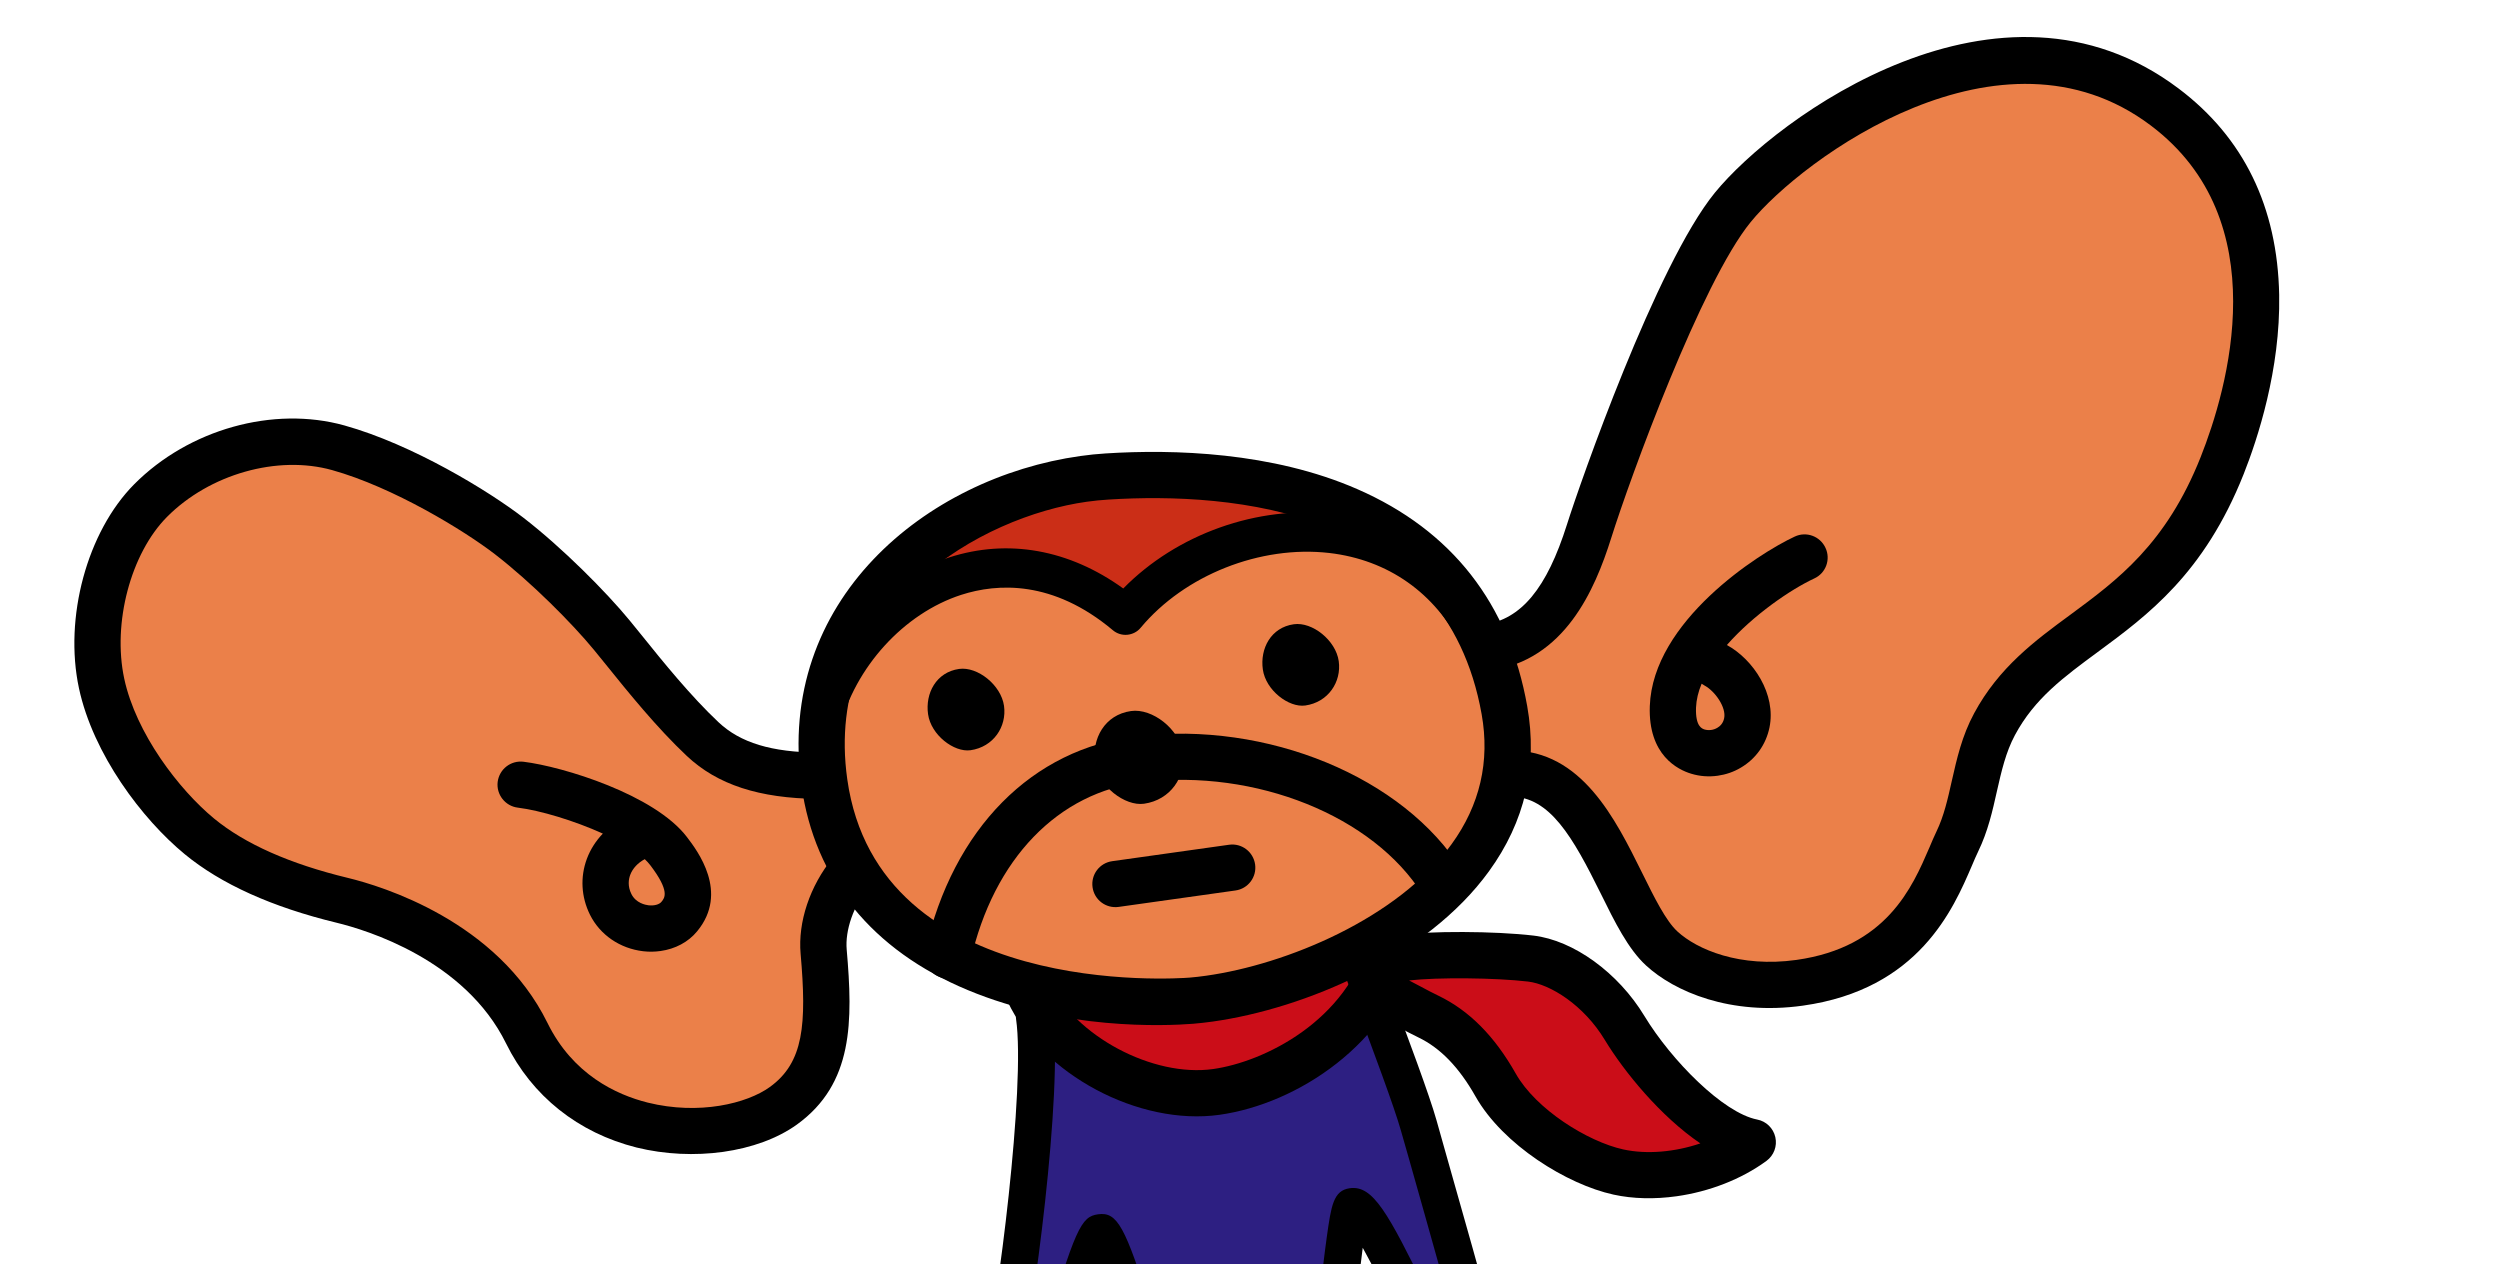
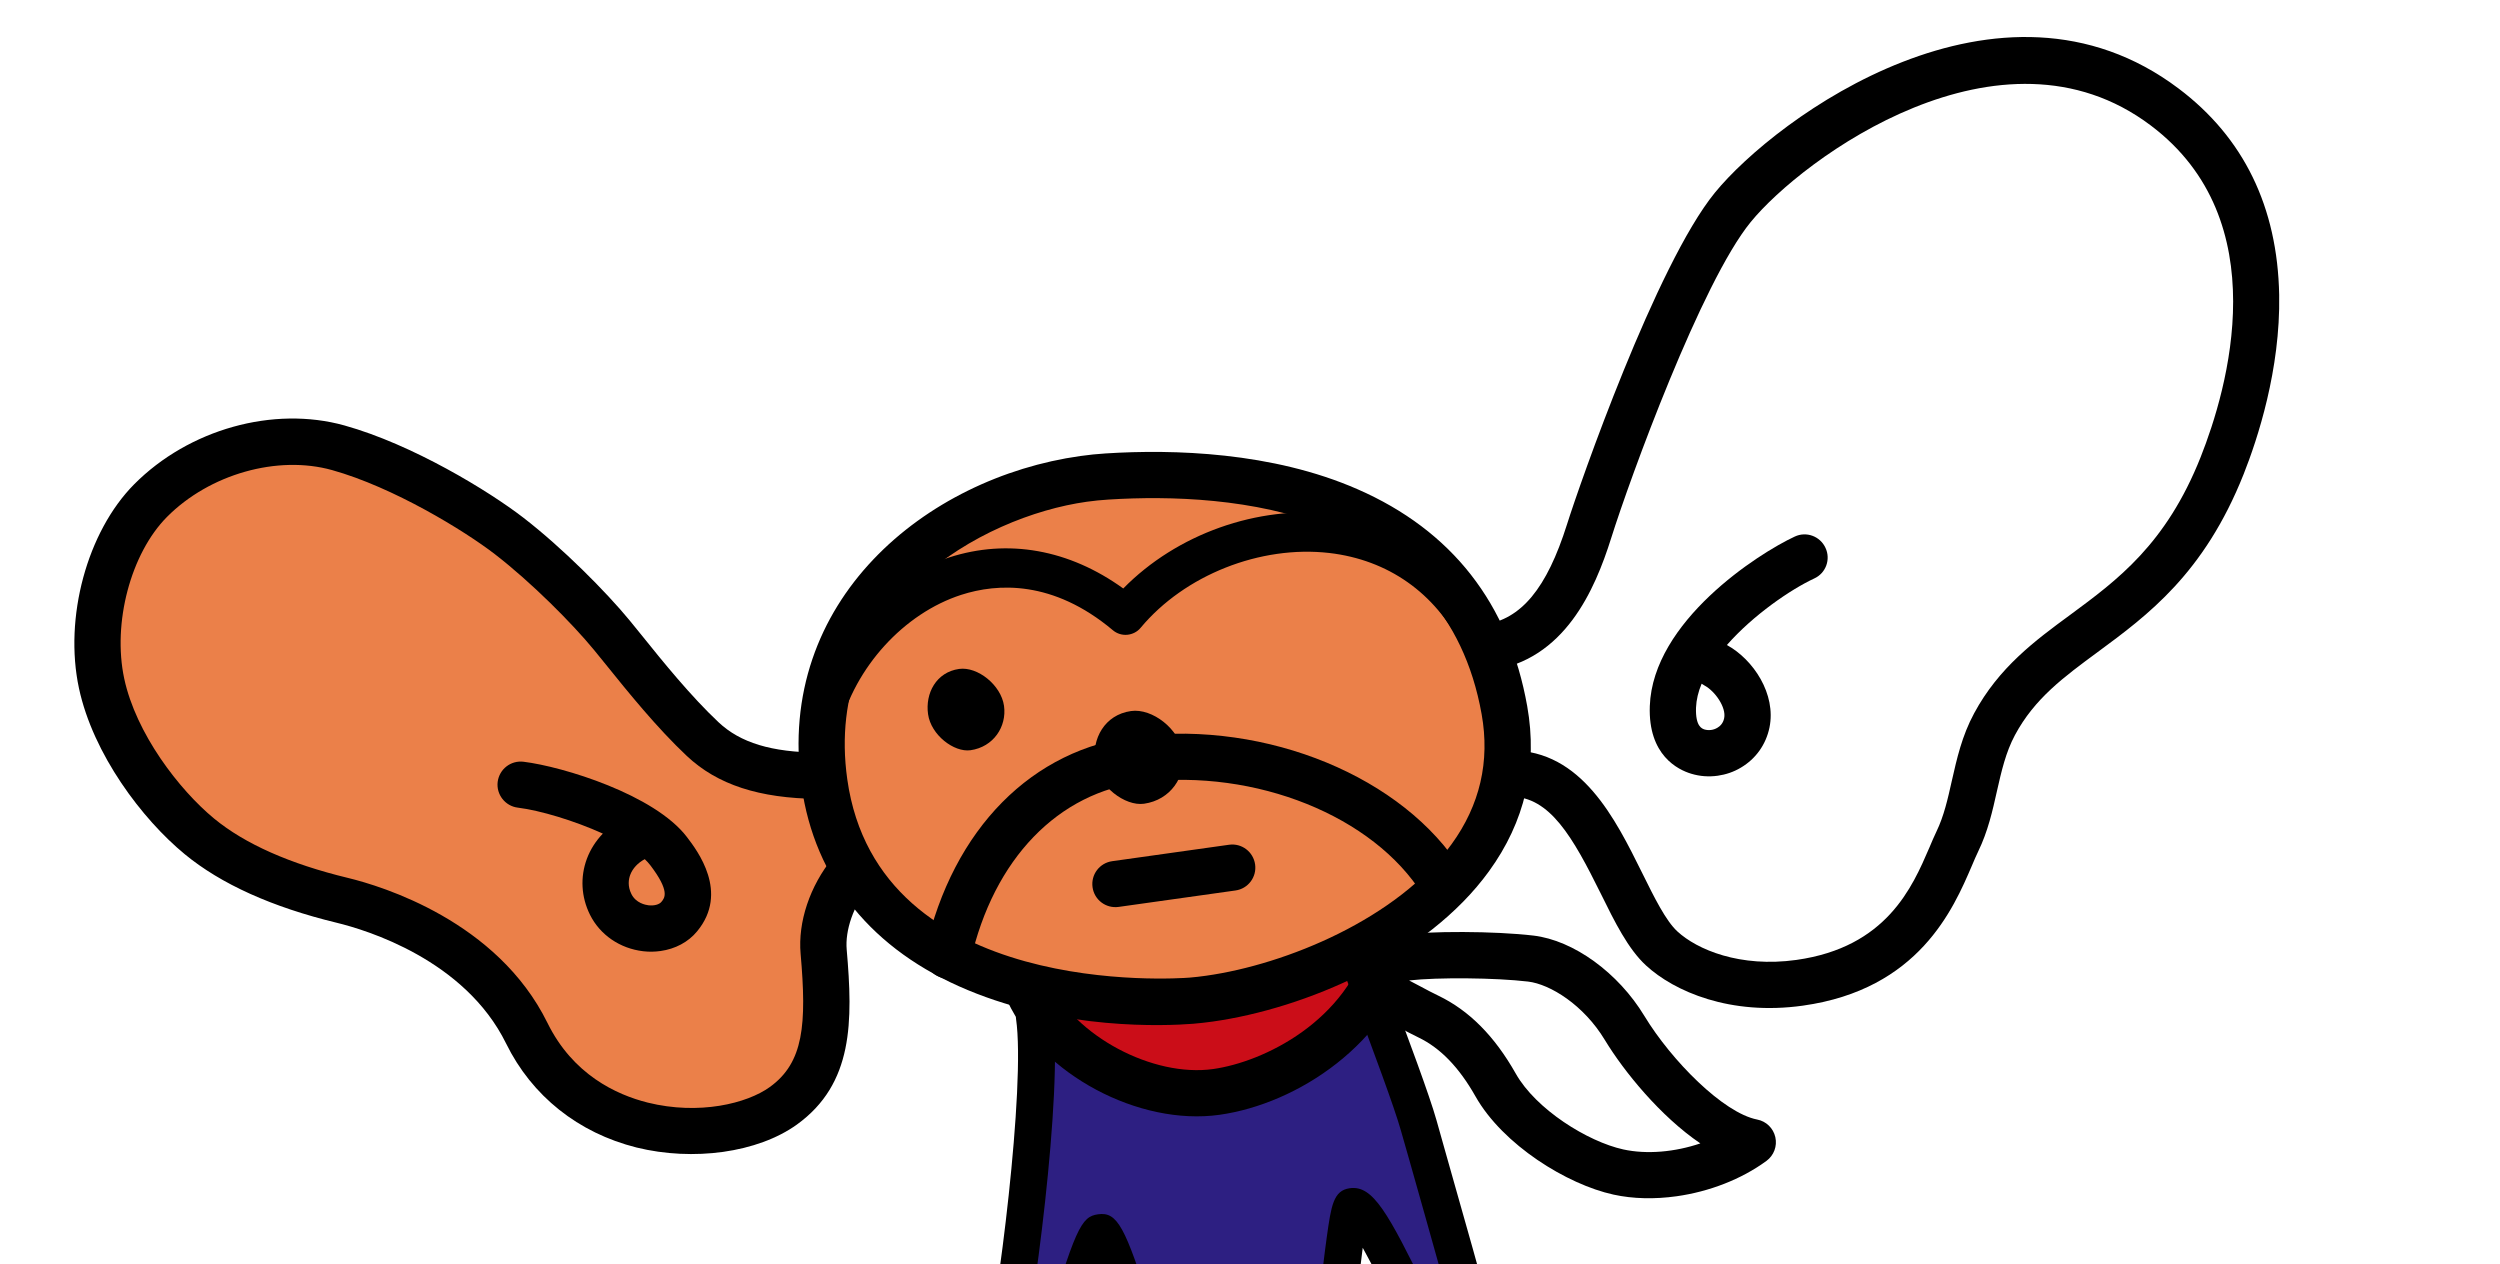
<svg xmlns="http://www.w3.org/2000/svg" width="89" height="45" viewBox="0 0 89 45" fill="none">
  <g id="uuid-01f75cdb-e34c-4a28-91b8-be6a6d890e94" clip-path="url(#clip0_3608_128)">
    <path id="Vector" d="M36.822 36.175C37.196 38.726 36.119 46.834 35.678 48.529C35.564 48.963 34.601 52.144 35.228 52.044C36.123 51.906 36.738 50.849 37.111 49.965C37.453 49.159 38.745 43.94 39.181 43.879C39.616 43.818 41.556 50.918 41.879 52.036C42.203 53.158 44.173 60.569 44.257 61.169C44.342 61.769 45.478 61.869 45.511 60.922C45.546 59.978 44.205 51.323 44.532 51.292C44.82 51.264 45.388 60.331 45.472 60.927C45.556 61.527 46.773 61.427 46.847 60.75C46.918 60.073 47.089 52.026 47.152 51.295C47.215 50.568 47.87 42.993 48.141 42.955C48.795 42.863 50.691 47.622 51.596 48.883C52.163 49.679 53.269 50.435 54.527 50.219C54.818 50.17 52.876 48.775 52.765 48.234C52.588 47.371 51.039 41.948 50.509 40.07C50.178 38.898 48.846 35.44 48.483 34.438" fill="#2D1F82" />
    <path id="Vector_2" d="M36.626 35.37C37.654 37.553 40.701 39.303 43.308 38.936C45.59 38.615 48.722 36.83 49.551 33.664" fill="#CB0D18" />
    <path id="Vector_3" d="M39.415 16.963C44.776 16.624 52.217 17.74 53.557 25.287C54.748 31.98 46.404 35.314 42.413 35.626C38.46 35.933 30.335 34.874 29.349 27.857C28.392 21.049 34.563 17.267 39.415 16.963Z" fill="#EB8049" />
-     <path id="Vector_4" d="M52.946 23.097C55.066 22.799 56.002 20.786 56.577 18.958C57.15 17.13 59.778 9.778 61.692 7.43C63.607 5.082 71.165 -0.599 77.071 3.853C81.906 7.497 80.22 13.84 79.114 16.622C76.841 22.346 72.892 22.325 71.011 25.824C70.288 27.176 70.331 28.665 69.687 30.002C69.044 31.339 68.235 34.447 64.074 35.032C61.792 35.352 60.024 34.603 59.163 33.809C57.633 32.398 56.85 27.593 53.797 27.581" fill="#EB8049" />
    <path id="Vector_5" d="M29.141 27.665C27.309 27.643 25.99 27.268 25.022 26.359C23.775 25.189 22.519 23.551 21.786 22.656C21.049 21.761 19.544 20.214 18.13 19.122C17.084 18.319 14.427 16.649 12.048 15.985C9.774 15.35 7.08 16.143 5.37 17.866C3.884 19.361 3.137 22.101 3.622 24.376C4.08 26.513 5.726 28.68 7.105 29.82C8.542 31.006 10.518 31.691 12.193 32.099C14.473 32.65 17.423 34.105 18.76 36.828C20.737 40.846 25.819 40.909 27.896 39.41C29.565 38.205 29.533 36.269 29.329 33.931C29.253 33.066 29.582 31.982 30.291 31.105" fill="#EB8049" />
-     <path id="Vector_6" d="M49.901 34.172C50.934 34.026 53.217 34.037 54.504 34.187C55.575 34.313 56.977 35.224 57.845 36.656C58.737 38.129 60.757 40.405 62.407 40.725C61.102 41.686 59.166 42.123 57.624 41.788C56.079 41.449 54.063 40.127 53.251 38.687C52.44 37.25 51.573 36.595 50.86 36.254C50.145 35.908 49.533 35.497 49.021 35.404" fill="#CB0D18" />
-     <path id="Vector_7" d="M48.901 17.91C46.26 16.853 42.482 16.497 39.043 16.98C34.66 17.596 31.355 19.433 29.733 22.154C29.559 22.443 29.636 22.823 29.91 23.021C30.053 23.127 30.226 23.166 30.391 23.143C30.542 23.122 30.685 23.046 30.792 22.924C31.985 21.573 33.213 20.857 35.038 20.454C36.392 20.153 38.438 20.884 39.483 21.668C39.772 21.887 40.186 21.829 40.406 21.538C41.436 20.17 41.696 20.079 42.322 19.852C42.593 19.755 42.931 19.633 43.381 19.412C43.908 19.148 44.357 19.002 44.837 18.935C45.602 18.827 46.439 18.927 47.702 19.073C47.979 19.105 48.271 19.139 48.584 19.174C48.91 19.211 49.217 19.002 49.295 18.679C49.377 18.36 49.207 18.033 48.901 17.91Z" fill="#CB2E17" />
    <path id="Vector_8" d="M43.164 36.369C42.928 36.402 42.695 36.427 42.477 36.446C41.459 36.526 37.874 36.674 34.451 35.246C31.049 33.831 29.003 31.314 28.533 27.972C27.607 21.384 32.956 17.007 38.461 16.234C38.764 16.191 39.07 16.16 39.363 16.142C41.775 15.989 45.288 16.087 48.325 17.415C51.685 18.884 53.719 21.485 54.369 25.141C54.748 27.273 54.29 29.251 53.008 31.017C50.796 34.069 46.468 35.904 43.164 36.369ZM38.69 17.862C34.932 18.39 29.292 21.542 30.163 27.742C31.264 35.576 41.896 34.839 42.349 34.803C42.536 34.788 42.73 34.765 42.935 34.736C45.797 34.334 49.757 32.697 51.677 30.052C52.686 28.66 53.046 27.106 52.747 25.429C51.451 18.132 43.871 17.509 39.468 17.784C39.214 17.8 38.953 17.825 38.69 17.862Z" fill="black" />
    <path id="Vector_9" d="M52.764 23.387C52.475 23.427 52.181 23.283 52.042 23.007C51.09 21.109 49.414 19.929 47.321 19.686C44.865 19.404 42.169 20.474 40.606 22.35C40.489 22.493 40.317 22.58 40.133 22.598C39.946 22.616 39.76 22.556 39.619 22.437C37.483 20.643 35.504 20.763 34.221 21.176C32.176 21.838 30.433 23.752 29.886 25.939C29.791 26.316 29.413 26.542 29.037 26.449C28.661 26.356 28.434 25.974 28.527 25.602C29.2 22.923 31.265 20.665 33.789 19.845C35.883 19.168 38.062 19.56 39.988 20.95C41.889 19.014 44.76 17.983 47.48 18.295C50.059 18.596 52.122 20.045 53.295 22.381C53.468 22.728 53.327 23.146 52.981 23.321C52.911 23.354 52.839 23.376 52.764 23.387Z" fill="black" />
    <path id="Vector_10" d="M35.743 25.128C35.847 25.871 35.365 26.593 34.55 26.708C33.964 26.79 33.143 26.168 33.039 25.425C32.934 24.683 33.328 23.929 34.144 23.814C34.8 23.722 35.638 24.386 35.743 25.128Z" fill="black" />
    <path id="Vector_11" d="M42.108 26.805C42.227 27.652 41.669 28.48 40.727 28.613C40.052 28.708 39.102 27.997 38.983 27.15C38.864 26.303 39.322 25.446 40.264 25.313C41.024 25.206 41.989 25.958 42.108 26.805Z" fill="black" />
-     <path id="Vector_12" d="M47.659 23.536C47.763 24.279 47.281 25.002 46.467 25.116C45.882 25.198 45.061 24.576 44.957 23.833C44.852 23.09 45.244 22.337 46.06 22.223C46.717 22.13 47.554 22.794 47.659 23.536Z" fill="black" />
    <path id="Vector_13" d="M43.984 31.701L39.823 32.286C39.373 32.349 38.958 32.037 38.895 31.588C38.831 31.136 39.144 30.721 39.595 30.658L43.755 30.073C44.204 30.01 44.618 30.322 44.682 30.775C44.745 31.224 44.432 31.638 43.984 31.701Z" fill="black" />
    <path id="Vector_14" d="M33.862 34.832C33.767 34.845 33.666 34.84 33.566 34.818C33.122 34.719 32.843 34.277 32.944 33.833C33.927 29.501 36.743 26.648 40.484 26.209C45.111 25.658 49.972 27.665 52.042 30.983C52.282 31.367 52.164 31.877 51.779 32.117C51.393 32.356 50.886 32.238 50.646 31.854C48.897 29.05 44.703 27.364 40.678 27.843C37.669 28.198 35.372 30.576 34.552 34.199C34.474 34.541 34.193 34.785 33.862 34.832Z" fill="black" />
    <path id="Vector_15" d="M64.183 35.801C61.602 36.164 59.607 35.3 58.597 34.369C57.962 33.784 57.486 32.825 56.987 31.811C55.989 29.793 55.175 28.365 53.788 28.359C53.332 28.356 52.966 27.985 52.967 27.532C52.971 27.078 53.341 26.71 53.795 26.713C56.307 26.723 57.501 29.139 58.462 31.079C58.894 31.953 59.302 32.779 59.715 33.159C60.413 33.803 61.94 34.456 63.954 34.173C67.162 33.722 68.079 31.585 68.686 30.174C68.771 29.969 68.856 29.776 68.938 29.602C69.204 29.052 69.34 28.445 69.484 27.802C69.663 27.015 69.844 26.197 70.281 25.39C71.159 23.76 72.45 22.805 73.7 21.888C75.376 20.651 77.111 19.377 78.343 16.273C79.304 13.85 81.058 7.849 76.569 4.468C71.228 0.441 64.159 5.656 62.325 7.905C60.573 10.049 58.034 17.005 57.357 19.16C56.776 21.005 55.7 23.499 53.054 23.871C52.604 23.934 52.187 23.618 52.123 23.169C52.06 22.716 52.374 22.302 52.825 22.238C54.154 22.051 55.066 20.949 55.786 18.666C56.236 17.234 58.964 9.419 61.048 6.862C63.225 4.193 71.189 -1.652 77.56 3.153C79.874 4.895 81.079 7.368 81.139 10.5C81.187 13.156 80.366 15.638 79.874 16.879C78.468 20.421 76.454 21.904 74.677 23.214C73.473 24.102 72.432 24.863 71.732 26.169C71.404 26.783 71.252 27.455 71.091 28.164C70.934 28.868 70.77 29.598 70.423 30.313C70.354 30.457 70.281 30.625 70.198 30.822C69.539 32.358 68.312 35.221 64.183 35.801Z" fill="black" />
    <path id="Vector_16" d="M25.742 41.007C24.748 41.146 23.672 41.1 22.663 40.852C20.586 40.331 18.934 39.017 18.016 37.146C16.547 34.161 13.034 33.105 11.993 32.852C9.687 32.293 7.866 31.472 6.574 30.407C5.064 29.164 3.315 26.853 2.811 24.502C2.272 21.986 3.101 18.931 4.777 17.24C6.722 15.282 9.731 14.441 12.262 15.146C14.688 15.823 17.396 17.478 18.626 18.425C20.021 19.5 21.589 21.082 22.414 22.086C22.547 22.249 22.698 22.433 22.86 22.635C23.592 23.546 24.597 24.789 25.58 25.712C26.358 26.443 27.458 26.778 29.142 26.793C29.599 26.8 29.963 27.171 29.958 27.625C29.953 28.084 29.58 28.448 29.125 28.441C27.024 28.42 25.538 27.935 24.451 26.912C23.388 25.914 22.342 24.617 21.577 23.667C21.42 23.473 21.272 23.292 21.143 23.133C20.375 22.199 18.918 20.732 17.62 19.731C16.535 18.893 14.002 17.344 11.822 16.735C9.876 16.192 7.46 16.879 5.946 18.401C4.654 19.703 3.999 22.177 4.422 24.157C4.84 26.11 6.371 28.108 7.621 29.14C8.718 30.043 10.317 30.753 12.379 31.252C13.596 31.546 17.708 32.791 19.491 36.418C20.392 38.248 21.931 38.97 23.061 39.253C24.889 39.706 26.595 39.285 27.407 38.697C28.612 37.826 28.722 36.473 28.502 33.956C28.402 32.822 28.83 31.547 29.644 30.541C29.93 30.189 30.446 30.133 30.802 30.418C31.154 30.708 31.209 31.225 30.923 31.576C30.387 32.239 30.08 33.115 30.143 33.812C30.364 36.357 30.385 38.579 28.37 40.034C27.675 40.534 26.751 40.865 25.742 41.007Z" fill="black" />
    <path id="Vector_17" d="M61.151 27.616C60.837 27.66 60.515 27.639 60.206 27.544C59.742 27.404 58.67 26.892 58.733 25.136C58.84 22.119 62.589 19.706 63.895 19.101C64.306 18.909 64.796 19.088 64.987 19.503C65.181 19.914 65.001 20.405 64.588 20.593C63.751 20.983 62.417 21.892 61.477 22.963C62.419 23.477 63.239 24.711 62.993 25.902C62.868 26.503 62.51 27.011 61.978 27.326C61.723 27.48 61.441 27.575 61.151 27.616ZM60.578 24.34C60.458 24.625 60.39 24.911 60.378 25.192C60.355 25.87 60.594 25.939 60.683 25.97C60.834 26.012 60.999 25.992 61.136 25.91C61.227 25.858 61.343 25.755 61.38 25.568C61.46 25.186 61.059 24.608 60.68 24.404C60.643 24.382 60.609 24.363 60.578 24.34Z" fill="black" />
    <path id="Vector_18" d="M23.516 33.856C23.317 33.884 23.109 33.89 22.896 33.864C22.07 33.767 21.361 33.283 21.003 32.564C20.689 31.93 20.651 31.225 20.893 30.572C21.018 30.239 21.212 29.936 21.461 29.676C20.439 29.212 19.225 28.85 18.434 28.752C17.985 28.697 17.662 28.285 17.717 27.835C17.776 27.381 18.185 27.063 18.638 27.118C20.043 27.291 23.304 28.288 24.455 29.799C24.827 30.287 25.96 31.769 24.82 33.152C24.503 33.54 24.036 33.783 23.516 33.856ZM22.954 30.586C22.71 30.715 22.521 30.915 22.435 31.148C22.378 31.302 22.338 31.548 22.478 31.828C22.64 32.153 22.982 32.215 23.084 32.228C23.283 32.252 23.471 32.202 23.548 32.104C23.665 31.965 23.858 31.729 23.148 30.799C23.094 30.728 23.029 30.658 22.954 30.586Z" fill="black" />
    <path id="Vector_19" d="M43.414 39.687C40.544 40.09 37.089 38.244 35.873 35.658C35.68 35.247 35.857 34.757 36.268 34.561C36.678 34.369 37.169 34.545 37.362 34.955C38.266 36.88 41.042 38.359 43.185 38.058C44.995 37.804 47.972 36.348 48.748 33.391C48.864 32.952 49.314 32.688 49.754 32.804C50.192 32.919 50.457 33.371 50.341 33.81C49.464 37.152 46.191 39.296 43.414 39.687Z" fill="black" />
    <path id="Vector_20" d="M59.685 42.587C58.915 42.695 58.142 42.682 57.44 42.528C55.792 42.168 53.505 40.761 52.526 39.029C51.941 37.995 51.276 37.307 50.494 36.932C50.248 36.813 50.025 36.694 49.811 36.578C49.436 36.379 49.084 36.191 48.863 36.148C48.415 36.065 48.119 35.637 48.202 35.191C48.285 34.742 48.714 34.445 49.162 34.528C49.17 34.531 49.18 34.533 49.189 34.536C49.132 34.441 49.094 34.336 49.077 34.22C49.014 33.772 49.328 33.353 49.777 33.29C50.877 33.135 53.218 33.145 54.594 33.307C56.02 33.477 57.608 34.627 58.54 36.168C59.505 37.757 61.347 39.62 62.557 39.856C62.878 39.917 63.131 40.166 63.202 40.483C63.274 40.801 63.151 41.133 62.886 41.328C61.987 41.987 60.84 42.425 59.685 42.587ZM50.163 34.904C50.304 34.975 50.444 35.05 50.589 35.128C50.788 35.234 50.995 35.347 51.208 35.447C52.304 35.976 53.205 36.883 53.961 38.22C54.678 39.492 56.52 40.641 57.79 40.92C58.626 41.103 59.627 41.013 60.533 40.705C59.114 39.744 57.814 38.148 57.131 37.021C56.381 35.778 55.188 35.038 54.4 34.944C53.24 34.807 51.185 34.788 50.163 34.904Z" fill="black" />
    <path id="Vector_21" d="M35.163 49.213C35.163 49.213 35.681 49.389 36.028 49.754C36.092 49.508 36.165 49.238 36.25 48.93C36.28 48.823 36.301 48.745 36.313 48.696C36.746 47.046 37.871 38.781 37.475 36.08C37.421 35.72 37.09 35.471 36.73 35.522L36.726 35.522C36.367 35.577 36.118 35.907 36.171 36.271C36.52 38.66 35.503 46.581 35.04 48.362C35.028 48.407 35.009 48.481 34.983 48.575C34.938 48.732 34.895 48.88 34.856 49.023C34.966 49.071 35.069 49.131 35.163 49.213Z" fill="black" />
    <path id="Vector_22" d="M54.973 50.141C53.894 50.347 52.899 49.99 52.591 48.98C52.474 48.59 52.762 47.974 53.266 47.509C52.903 46.1 52.01 42.952 51.437 40.938L51.142 39.89C50.89 38.991 50.107 36.9 49.535 35.375C49.349 34.88 49.195 34.468 49.102 34.213C48.979 33.871 48.603 33.695 48.26 33.818C47.916 33.942 47.74 34.321 47.863 34.663C47.958 34.918 48.114 35.338 48.3 35.836C48.831 37.257 49.636 39.404 49.873 40.25L50.172 41.297C50.8 43.52 51.974 47.659 52.121 48.368C52.134 48.437 52.156 48.509 52.188 48.579C52.169 48.554 52.149 48.526 52.132 48.501C51.81 48.053 51.302 47.02 50.809 46.02C49.405 43.164 48.879 42.185 48.049 42.301C47.465 42.383 47.389 42.934 47.235 44.029C47.146 44.661 47.042 45.547 46.926 46.66C46.838 47.544 46.686 49.049 46.5 51.178L46.497 51.241C46.466 51.581 46.42 53.161 46.353 55.715C46.297 57.703 46.232 60.162 46.196 60.636C46.185 60.638 46.174 60.643 46.163 60.649C46.138 60.273 46.07 59.656 45.961 58.795C45.391 51.148 45.284 51.056 44.971 50.793C44.832 50.678 44.642 50.618 44.467 50.635C44.282 50.653 44.118 50.743 44 50.89C43.731 51.231 43.697 51.5 44.423 57.138C44.499 57.735 44.58 58.358 44.65 58.924C44.653 58.948 44.654 58.967 44.655 58.987C44.704 59.615 44.737 60.08 44.764 60.411C44.273 58.374 42.737 52.637 42.513 51.856C42.474 51.724 42.412 51.507 42.334 51.23C42.044 50.202 41.506 48.286 40.994 46.65C40.055 43.646 39.772 43.133 39.089 43.229C38.495 43.313 38.276 43.687 37.082 47.823C36.849 48.633 36.604 49.472 36.507 49.706C36.435 49.874 36.363 50.03 36.288 50.171C36.315 50.254 36.332 50.342 36.333 50.433C36.339 51.264 35.715 51.963 34.853 52.14C34.711 52.168 34.573 52.171 34.437 52.155C34.48 52.267 34.536 52.358 34.607 52.439C34.79 52.646 35.051 52.735 35.329 52.696C36.282 52.546 37.085 51.716 37.719 50.222C37.844 49.929 38.037 49.258 38.348 48.185C38.569 47.425 38.908 46.245 39.194 45.388C39.547 46.388 40.123 48.24 41.066 51.586C41.145 51.867 41.208 52.087 41.246 52.22C41.584 53.387 43.523 60.704 43.606 61.261C43.693 61.879 44.263 62.32 44.933 62.285C44.974 62.283 45.015 62.277 45.053 62.272C45.32 62.234 45.555 62.119 45.739 61.947C45.847 61.971 45.963 61.982 46.086 61.981C46.262 61.976 46.428 61.949 46.582 61.895C46.604 61.265 46.998 60.843 47.518 60.553C47.553 59.873 47.603 58.158 47.667 55.751C47.722 53.751 47.778 51.68 47.807 51.357L47.814 51.293C48.115 47.822 48.352 45.635 48.513 44.421C48.882 45.084 49.316 45.969 49.628 46.6C50.166 47.696 50.675 48.733 51.058 49.271C51.713 50.181 53.043 51.142 54.638 50.87C54.903 50.821 55.114 50.637 55.189 50.382C55.221 50.271 55.226 50.172 55.213 50.079C55.134 50.102 55.054 50.125 54.973 50.141Z" fill="black" />
  </g>
  <defs>
    <clipPath id="clip0_3608_128">
      <rect width="79.619" height="60" fill="white" transform="translate(0.927 11.221) rotate(-8)" />
    </clipPath>
  </defs>
</svg>